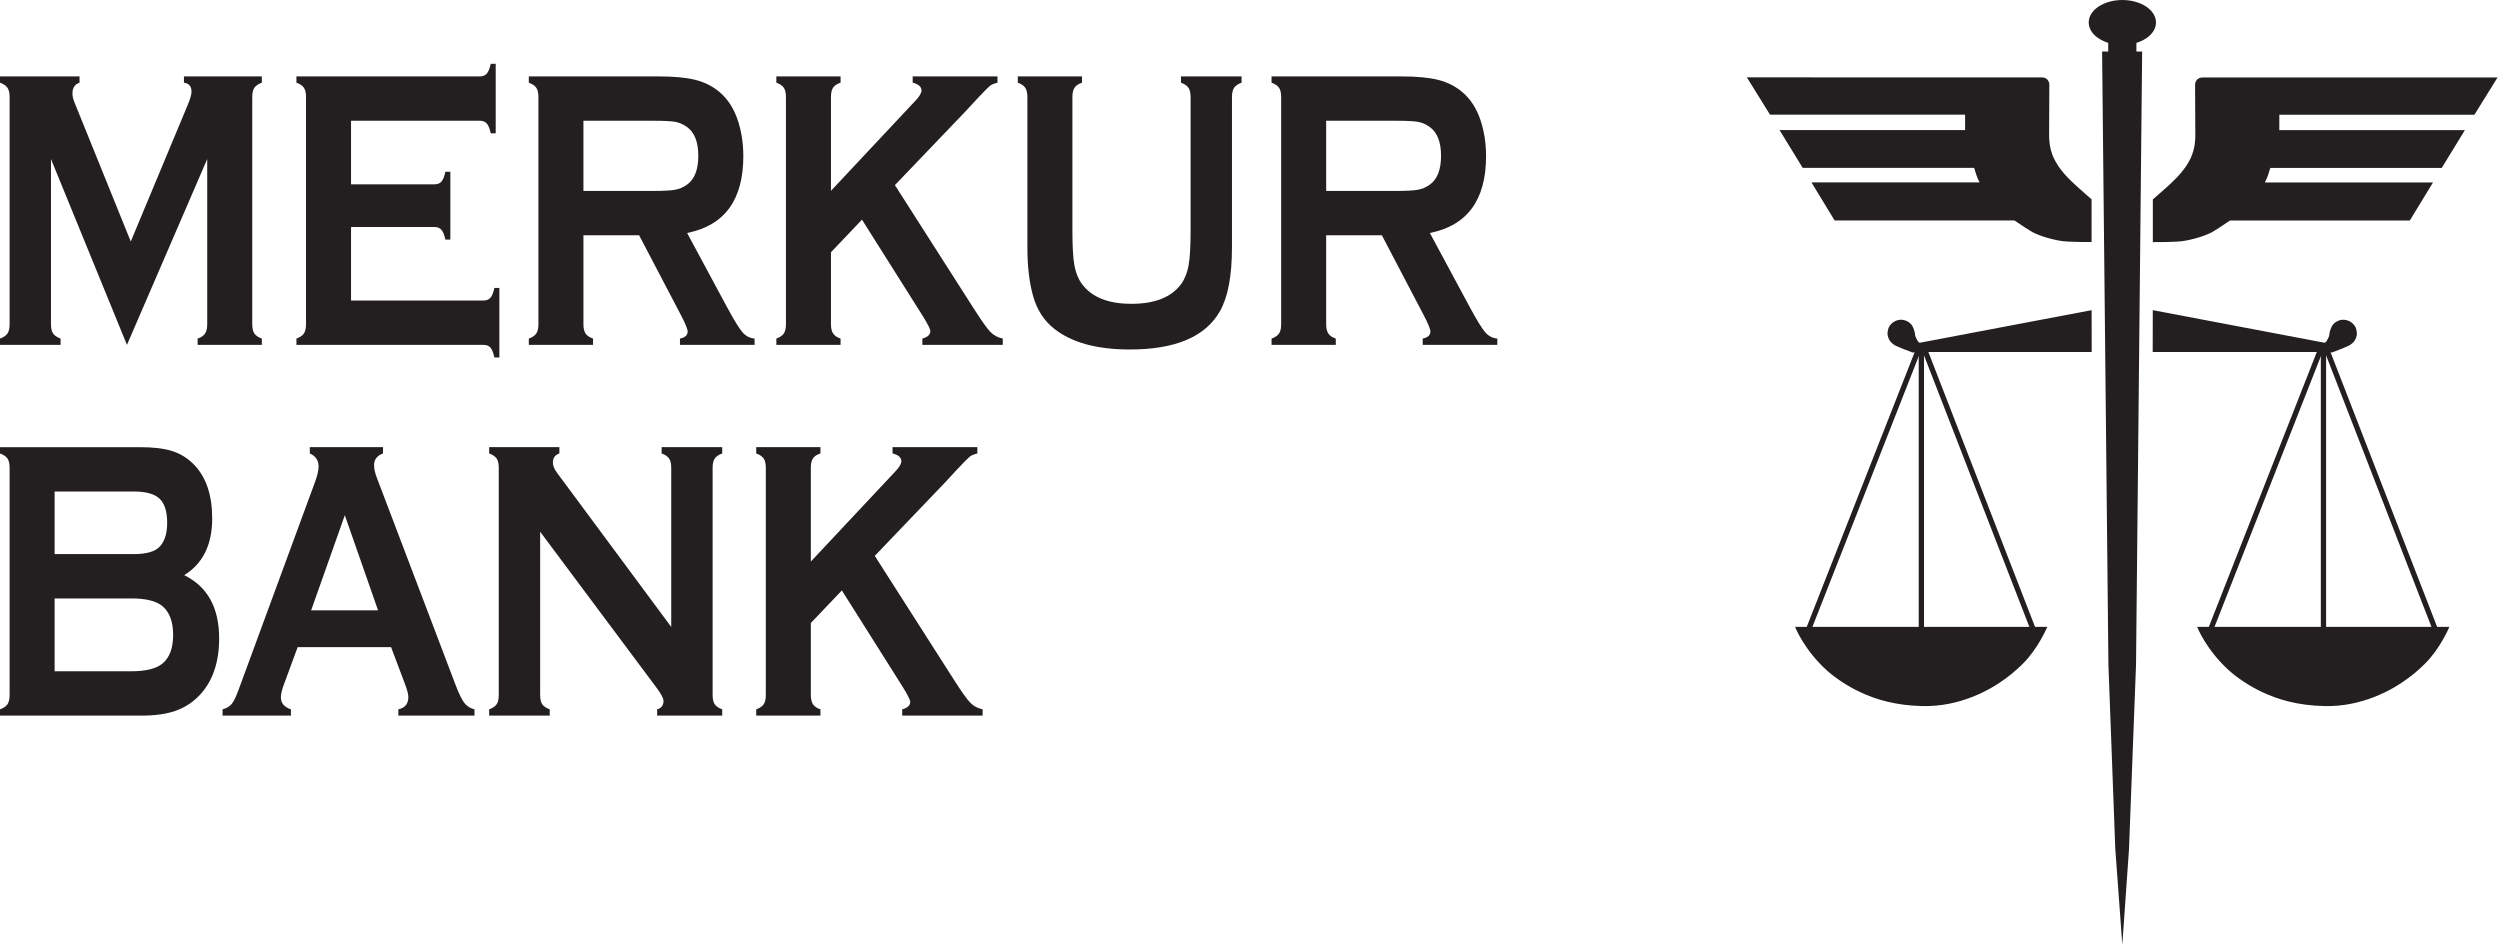
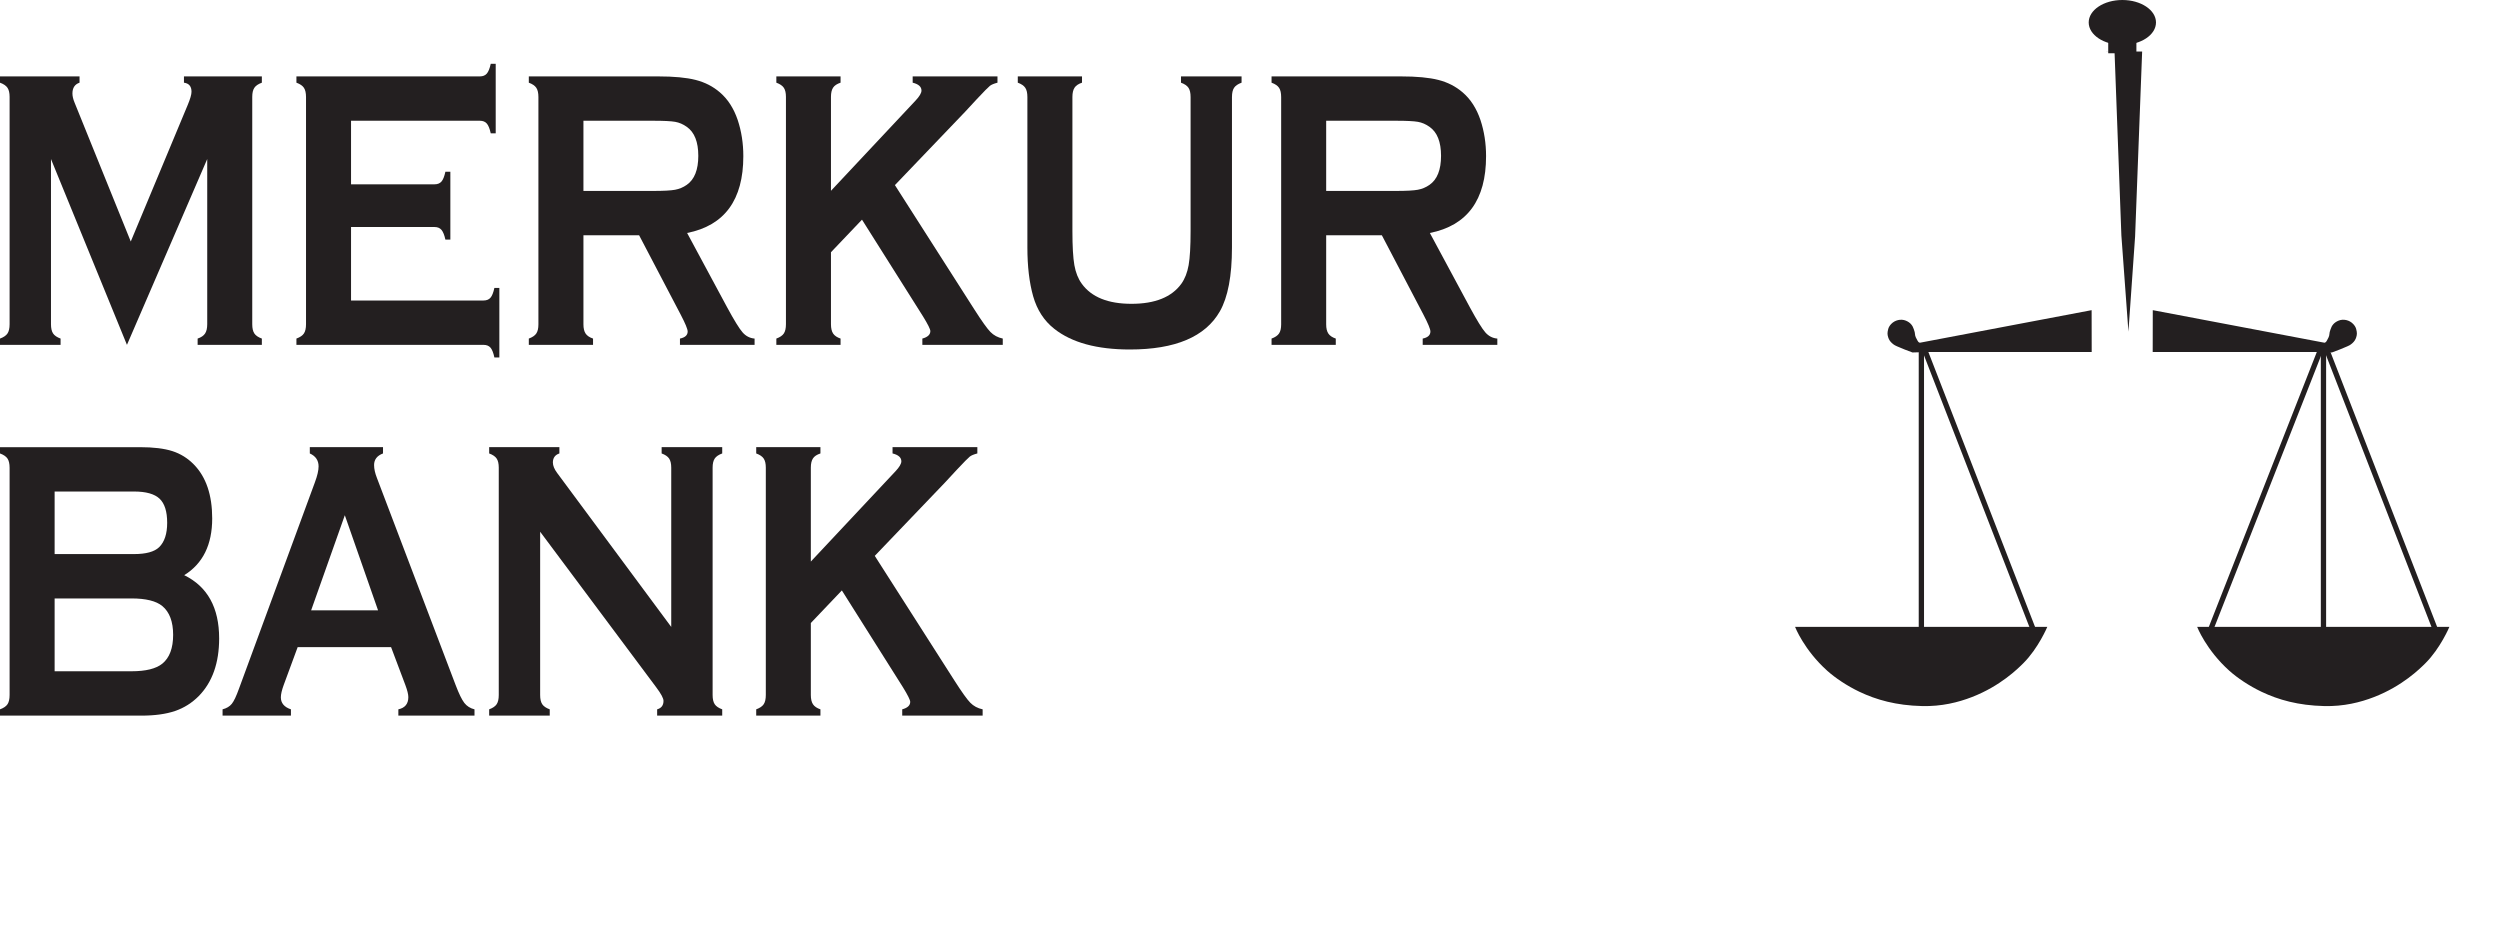
<svg xmlns="http://www.w3.org/2000/svg" width="100%" height="100%" viewBox="0 0 472 179" version="1.1" xml:space="preserve" style="fill-rule:evenodd;clip-rule:evenodd;stroke-miterlimit:1.414;">
  <g>
    <path d="M394.898,58.558l0.014,7.904l-30.874,-0.003l-2.963,0.087c-1.669,-0.61 -1.593,-0.615 -2.26,-0.886c-1.07,-0.436 -1.181,-0.5 -1.609,-0.875c-0.344,-0.303 -0.59,-0.675 -0.719,-1.109c-0.153,-0.514 -0.183,-0.825 0.007,-1.551c0.095,-0.374 0.316,-0.691 0.562,-0.954c0.7,-0.742 1.841,-1.014 2.765,-0.635c0.89,0.364 1.294,0.961 1.498,1.603c0.091,0.284 0.211,0.59 0.223,0.883c0.017,0.484 0.28,0.918 0.464,1.252c0.116,0.211 0.195,0.358 0.464,0.434" style="fill:#231f20;fill-rule:nonzero;" />
    <path d="M406.444,58.558l-0.015,7.904l30.874,-0.003l2.961,0.087c1.672,-0.61 1.595,-0.615 2.262,-0.886c1.068,-0.436 1.18,-0.5 1.609,-0.875c0.343,-0.303 0.59,-0.675 0.72,-1.109c0.155,-0.514 0.182,-0.825 -0.008,-1.551c-0.096,-0.374 -0.316,-0.691 -0.564,-0.954c-0.699,-0.742 -1.839,-1.014 -2.762,-0.635c-0.892,0.364 -1.297,0.961 -1.499,1.603c-0.093,0.284 -0.211,0.59 -0.221,0.883c-0.019,0.484 -0.281,0.918 -0.467,1.252c-0.115,0.211 -0.193,0.358 -0.464,0.434" style="fill:#231f20;fill-rule:nonzero;" />
    <path d="M407.052,4.239c0,2.342 -2.844,4.239 -6.353,4.239c-3.509,0 -6.353,-1.897 -6.353,-4.239c0,-2.34 2.844,-4.239 6.353,-4.239c3.509,0 6.353,1.899 6.353,4.239Z" style="fill:#231f20;fill-rule:nonzero;" />
-     <path d="M329.807,14.605l4.374,7.047l36.829,0l0.003,2.902l-35.037,0l4.37,7.137l32.379,0c0,0 0.209,0.76 0.445,1.431c0.236,0.672 0.577,1.312 0.577,1.312l-31.747,0l4.374,7.186l33.964,0.006c0,0 1.406,0.952 1.937,1.295c0.532,0.343 1.388,0.906 1.907,1.128c1.332,0.594 2.256,0.823 2.256,0.823c0,0 0.994,0.303 2.125,0.52c0.872,0.166 0.834,0.141 1.864,0.217c1.559,0.079 2.604,0.079 2.604,0.079l1.861,0.008l0,-8.065c0,0 -2.061,-1.771 -2.948,-2.602c-0.885,-0.829 -1.023,-0.953 -1.647,-1.603c-0.627,-0.651 -0.805,-0.893 -1.213,-1.432c-0.411,-0.537 -0.519,-0.656 -0.954,-1.43c-0.436,-0.775 -0.432,-0.818 -0.653,-1.388c-0.217,-0.568 -0.373,-1.143 -0.476,-1.82c-0.103,-0.677 -0.129,-1.605 -0.129,-1.605l0.043,-9.713l-0.009,-0.231c0,0 -0.015,-0.069 -0.038,-0.174c-0.017,-0.075 -0.061,-0.217 -0.118,-0.308c-0.16,-0.25 -0.206,-0.345 -0.537,-0.546c-0.336,-0.201 -0.869,-0.163 -0.869,-0.163" style="fill:#231f20;fill-rule:nonzero;" />
-     <path d="M471.54,14.621l-4.374,7.046l-36.828,0l-0.004,2.902l35.037,0l-4.37,7.136l-32.377,0c0,0 -0.209,0.76 -0.447,1.432c-0.236,0.67 -0.577,1.311 -0.577,1.311l31.747,0l-4.376,7.186l-33.962,0.007c0,0 -1.404,0.951 -1.937,1.294c-0.532,0.343 -1.388,0.907 -1.907,1.128c-1.333,0.595 -2.256,0.824 -2.256,0.824c0,0 -0.994,0.303 -2.123,0.519c-0.872,0.167 -0.834,0.141 -1.864,0.218c-1.563,0.077 -2.606,0.077 -2.606,0.077l-1.861,0.009l0,-8.064c0,0 2.061,-1.772 2.948,-2.602c0.887,-0.83 1.022,-0.953 1.648,-1.604c0.625,-0.652 0.804,-0.893 1.214,-1.432c0.408,-0.537 0.519,-0.656 0.953,-1.43c0.435,-0.774 0.429,-0.818 0.651,-1.387c0.219,-0.57 0.374,-1.144 0.477,-1.822c0.102,-0.676 0.129,-1.604 0.129,-1.604l-0.043,-9.712l0.009,-0.231c0,0 0.017,-0.07 0.036,-0.175c0.019,-0.074 0.063,-0.217 0.12,-0.307c0.161,-0.251 0.206,-0.347 0.539,-0.546c0.333,-0.202 0.868,-0.164 0.868,-0.164" style="fill:#231f20;fill-rule:nonzero;" />
    <rect x="398.033" y="7.494" width="5.319" height="2.562" style="fill:#231f20;fill-rule:nonzero;" />
-     <path d="M396.877,9.734l7.56,0l-1.154,115.739l-1.331,34.93l-1.26,17.954l-1.33,-18.165l-1.294,-34.753" style="fill:#231f20;fill-rule:nonzero;" />
+     <path d="M396.877,9.734l7.56,0l-1.331,34.93l-1.26,17.954l-1.33,-18.165l-1.294,-34.753" style="fill:#231f20;fill-rule:nonzero;" />
    <path d="M362.756,66.462l0,56.63" style="fill:none;stroke:#231f20;stroke-width:1px;" />
-     <path d="M362.454,65.396l-21.011,53.485" style="fill:none;stroke:#231f20;stroke-width:1px;" />
    <path d="M363.178,65.527l21.011,54.144" style="fill:none;stroke:#231f20;stroke-width:1px;" />
    <path d="M338.908,118.354l47.621,0c0,0 -1.681,4.019 -4.512,6.85c-1.08,1.078 -4.348,4.31 -9.683,6.388c-2.639,1.029 -5.78,1.798 -9.42,1.714c-4.936,-0.114 -8.669,-1.186 -11.856,-2.701c-2.341,-1.113 -4.573,-2.621 -6.061,-3.953c-4.412,-3.952 -6.089,-8.298 -6.089,-8.298Z" style="fill:#231f20;fill-rule:nonzero;" />
    <path d="M438.672,66.462l0,56.63" style="fill:none;stroke:#231f20;stroke-width:1px;" />
    <path d="M438.369,65.396l-21.013,53.485" style="fill:none;stroke:#231f20;stroke-width:1px;" />
    <path d="M439.094,65.527l21.01,54.144" style="fill:none;stroke:#231f20;stroke-width:1px;" />
    <path d="M414.824,118.354l47.62,0c0,0 -1.681,4.019 -4.512,6.85c-1.082,1.078 -4.348,4.31 -9.683,6.388c-2.638,1.029 -5.781,1.798 -9.419,1.714c-4.935,-0.114 -8.671,-1.186 -11.856,-2.701c-2.341,-1.113 -4.574,-2.621 -6.06,-3.953c-4.413,-3.952 -6.09,-8.298 -6.09,-8.298Z" style="fill:#231f20;fill-rule:nonzero;" />
    <path d="M23.969,65.11l-14.344,-35.083l0,31.179c0,0.77 0.132,1.353 0.397,1.749c0.263,0.397 0.736,0.719 1.416,0.967l0,1.188l-11.438,0l0,-1.188c0.68,-0.247 1.152,-0.568 1.416,-0.965c0.264,-0.396 0.397,-0.978 0.397,-1.746l0,-42.927c0,-0.742 -0.133,-1.312 -0.397,-1.708c-0.264,-0.397 -0.736,-0.718 -1.416,-0.966l0,-1.187l15.018,0l0,1.187c-0.895,0.297 -1.342,0.979 -1.342,2.043c0,0.495 0.133,1.065 0.399,1.708l10.614,26.235l10.756,-25.79c0.474,-1.138 0.713,-1.967 0.713,-2.488c0,-1.014 -0.476,-1.584 -1.427,-1.708l0,-1.187l14.707,0l0,1.187c-0.68,0.248 -1.153,0.569 -1.416,0.966c-0.265,0.396 -0.397,0.966 -0.397,1.708l0,42.927c0,0.768 0.132,1.35 0.397,1.746c0.263,0.397 0.736,0.718 1.416,0.965l0,1.188l-12.125,0l0,-1.188c0.66,-0.222 1.128,-0.539 1.401,-0.948c0.274,-0.409 0.411,-0.998 0.411,-1.768l0,-31.179l-15.156,35.083Z" style="fill:#231f20;fill-rule:nonzero;" />
    <path d="M66.276,42.86l0,13.875l25.012,0c0.57,0 1.006,-0.173 1.31,-0.519c0.304,-0.346 0.551,-0.965 0.741,-1.856l0.938,0l0,13.125l-0.938,0c-0.19,-0.891 -0.437,-1.51 -0.741,-1.856c-0.304,-0.346 -0.74,-0.519 -1.31,-0.519l-35.324,0l0,-1.188c0.679,-0.247 1.151,-0.568 1.416,-0.965c0.263,-0.396 0.396,-0.978 0.396,-1.746l0,-42.89c0,-0.767 -0.133,-1.349 -0.396,-1.745c-0.265,-0.397 -0.737,-0.718 -1.416,-0.966l0,-1.187l34.637,0c0.569,0 1.006,-0.176 1.309,-0.53c0.304,-0.353 0.551,-0.968 0.742,-1.845l0.937,0l0,13.125l-0.937,0c-0.191,-0.879 -0.438,-1.495 -0.742,-1.847c-0.303,-0.352 -0.74,-0.528 -1.309,-0.528l-24.325,0l0,12l15.764,0c0.569,0 1.005,-0.173 1.309,-0.52c0.304,-0.346 0.551,-0.965 0.74,-1.855l0.938,0l0,12.812l-0.938,0c-0.189,-0.865 -0.436,-1.477 -0.74,-1.837c-0.304,-0.358 -0.74,-0.538 -1.309,-0.538l-15.764,0Z" style="fill:#231f20;fill-rule:nonzero;" />
    <path d="M110.153,36.048l13.178,0c1.948,0 3.323,-0.074 4.125,-0.222c0.803,-0.148 1.538,-0.457 2.206,-0.926c1.452,-1.012 2.178,-2.837 2.178,-5.477c0,-2.64 -0.726,-4.466 -2.178,-5.478c-0.687,-0.493 -1.418,-0.807 -2.191,-0.943c-0.773,-0.136 -2.153,-0.204 -4.14,-0.204l-13.178,0l0,13.25Zm0,8.375l0,16.825c0,0.744 0.136,1.32 0.41,1.728c0.273,0.408 0.741,0.724 1.402,0.946l0,1.188l-12.125,0l0,-1.188c0.68,-0.247 1.151,-0.568 1.416,-0.965c0.264,-0.396 0.397,-0.965 0.397,-1.709l0,-42.927c0,-0.767 -0.133,-1.349 -0.397,-1.745c-0.265,-0.397 -0.736,-0.718 -1.416,-0.966l0,-1.187l24.426,0c2.974,0 5.334,0.222 7.079,0.668c1.744,0.445 3.265,1.223 4.561,2.337c1.506,1.286 2.631,3.029 3.375,5.229c0.706,2.127 1.059,4.402 1.059,6.825c0,8.26 -3.537,13.094 -10.611,14.503l7.551,14.032c1.329,2.452 2.302,4.03 2.919,4.735c0.618,0.706 1.374,1.096 2.266,1.17l0,1.188l-14.089,0l0,-1.188c0.97,-0.197 1.455,-0.643 1.455,-1.337c0,-0.445 -0.447,-1.522 -1.341,-3.231l-7.823,-14.931l-10.514,0Z" style="fill:#231f20;fill-rule:nonzero;" />
    <path d="M162.744,41.471l-5.858,6.15l0,13.59c0,0.768 0.137,1.357 0.411,1.765c0.273,0.408 0.741,0.724 1.402,0.946l0,1.188l-12.125,0l0,-1.188c0.68,-0.247 1.151,-0.568 1.416,-0.965c0.264,-0.396 0.396,-0.978 0.396,-1.746l0,-42.927c0,-0.742 -0.132,-1.312 -0.396,-1.708c-0.265,-0.397 -0.736,-0.718 -1.416,-0.966l0,-1.187l12.125,0l0,1.187c-0.68,0.223 -1.152,0.538 -1.416,0.946c-0.265,0.409 -0.397,0.984 -0.397,1.726l0,17.74l15.97,-17.033c0.746,-0.792 1.119,-1.423 1.119,-1.893c0,-0.718 -0.554,-1.213 -1.662,-1.486l0,-1.187l16.011,0l0,1.187c-0.666,0.174 -1.143,0.372 -1.428,0.595c-0.286,0.223 -1.114,1.064 -2.484,2.524l-2.199,2.375l-13.254,13.844l15.025,23.516c1.39,2.178 2.394,3.583 3.013,4.214c0.618,0.631 1.393,1.046 2.327,1.243l0,1.189l-15.183,0l0,-1.188c1.006,-0.271 1.51,-0.742 1.51,-1.411c0,-0.346 -0.456,-1.262 -1.367,-2.748l-11.54,-18.292Z" style="fill:#231f20;fill-rule:nonzero;" />
    <path d="M232.595,18.32l0,28.399c0,5.371 -0.762,9.392 -2.285,12.064c-2.743,4.801 -8.409,7.202 -16.999,7.202c-6.209,0 -10.961,-1.299 -14.256,-3.898c-1.924,-1.509 -3.257,-3.563 -3.999,-6.162c-0.725,-2.574 -1.086,-5.642 -1.086,-9.206l0,-28.399c0,-0.766 -0.133,-1.348 -0.397,-1.744c-0.264,-0.397 -0.736,-0.718 -1.416,-0.966l0,-1.187l12.125,0l0,1.187c-0.669,0.223 -1.138,0.538 -1.408,0.946c-0.269,0.409 -0.404,0.997 -0.404,1.763l0,25.273c0,2.92 0.124,5.079 0.372,6.476c0.248,1.399 0.715,2.568 1.401,3.507c1.83,2.523 4.958,3.785 9.383,3.785c4.444,0 7.58,-1.262 9.411,-3.785c0.667,-0.939 1.124,-2.108 1.373,-3.507c0.247,-1.397 0.372,-3.556 0.372,-6.476l0,-25.273c0,-0.766 -0.133,-1.348 -0.396,-1.744c-0.265,-0.396 -0.737,-0.717 -1.416,-0.965l0,-1.187l11.437,0l0,1.187c-0.679,0.248 -1.152,0.569 -1.416,0.966c-0.264,0.396 -0.396,0.978 -0.396,1.744Z" style="fill:#231f20;fill-rule:nonzero;" />
    <path d="M250.383,36.048l13.178,0c1.948,0 3.323,-0.074 4.125,-0.222c0.803,-0.148 1.538,-0.457 2.206,-0.926c1.452,-1.012 2.178,-2.837 2.178,-5.477c0,-2.64 -0.726,-4.466 -2.178,-5.478c-0.687,-0.493 -1.418,-0.807 -2.191,-0.943c-0.774,-0.136 -2.153,-0.204 -4.14,-0.204l-13.178,0l0,13.25Zm0,8.375l0,16.825c0,0.744 0.136,1.32 0.41,1.728c0.273,0.408 0.741,0.724 1.402,0.946l0,1.188l-12.125,0l0,-1.188c0.68,-0.247 1.151,-0.568 1.416,-0.965c0.264,-0.396 0.397,-0.965 0.397,-1.709l0,-42.927c0,-0.767 -0.133,-1.349 -0.397,-1.745c-0.265,-0.397 -0.736,-0.718 -1.416,-0.966l0,-1.187l24.426,0c2.974,0 5.334,0.222 7.079,0.668c1.744,0.445 3.265,1.223 4.561,2.337c1.506,1.286 2.631,3.029 3.375,5.229c0.706,2.127 1.059,4.402 1.059,6.825c0,8.26 -3.537,13.094 -10.611,14.503l7.551,14.032c1.329,2.452 2.302,4.03 2.919,4.735c0.618,0.706 1.373,1.096 2.266,1.17l0,1.188l-14.089,0l0,-1.188c0.97,-0.197 1.455,-0.643 1.455,-1.337c0,-0.445 -0.447,-1.522 -1.341,-3.231l-7.823,-14.931l-10.514,0Z" style="fill:#231f20;fill-rule:nonzero;" />
    <path d="M10.313,126.735l14.514,0c2.697,0 4.638,-0.48 5.824,-1.441c1.357,-1.109 2.037,-2.92 2.037,-5.434c0,-2.488 -0.68,-4.3 -2.037,-5.433c-1.166,-0.961 -3.108,-1.442 -5.824,-1.442l-14.514,0l0,13.75Zm0,-22.125l14.978,0c2.272,0 3.856,-0.432 4.754,-1.3c1.012,-0.99 1.518,-2.526 1.518,-4.606c0,-2.129 -0.478,-3.646 -1.433,-4.55c-0.955,-0.904 -2.567,-1.356 -4.839,-1.356l-14.978,0l0,11.812Zm24.466,3.983c4.397,2.151 6.596,6.131 6.596,11.942c0,4.624 -1.278,8.246 -3.834,10.866c-1.298,1.311 -2.8,2.257 -4.507,2.838c-1.707,0.581 -3.82,0.871 -6.337,0.871l-26.697,0l0,-1.187c0.68,-0.247 1.152,-0.569 1.416,-0.965c0.264,-0.397 0.397,-0.979 0.397,-1.746l0,-42.891c0,-0.767 -0.133,-1.348 -0.397,-1.745c-0.264,-0.396 -0.736,-0.718 -1.416,-0.966l0,-1.187l26.423,0c2.535,0 4.574,0.248 6.119,0.744c1.544,0.496 2.898,1.339 4.061,2.528c2.306,2.357 3.46,5.751 3.46,10.189c0,4.958 -1.762,8.527 -5.284,10.709Z" style="fill:#231f20;fill-rule:nonzero;" />
    <path d="M71.378,115.235l-6.276,-17.959l-6.362,17.959l12.638,0Zm2.454,6.938l-17.631,0l-2.633,7.139c-0.362,0.993 -0.543,1.773 -0.543,2.342c0,1.092 0.634,1.848 1.903,2.269l0,1.187l-12.907,0l0,-1.187c0.761,-0.198 1.341,-0.544 1.741,-1.039c0.4,-0.495 0.857,-1.461 1.371,-2.898l14.33,-38.954c0.457,-1.237 0.685,-2.227 0.685,-2.971c0,-1.138 -0.553,-1.955 -1.657,-2.451l0,-1.187l13.82,0l0,1.187c-1.123,0.421 -1.685,1.152 -1.685,2.191c0,0.718 0.181,1.535 0.542,2.451l14.847,39.066c0.628,1.659 1.18,2.792 1.656,3.399c0.476,0.606 1.113,1.008 1.913,1.206l0,1.187l-14.375,0l0,-1.187c1.256,-0.273 1.884,-1.041 1.884,-2.306c0,-0.519 -0.19,-1.288 -0.571,-2.305l-2.69,-7.139Z" style="fill:#231f20;fill-rule:nonzero;" />
    <path d="M101.979,100.389l0,30.823c0,0.767 0.132,1.349 0.396,1.746c0.264,0.396 0.737,0.718 1.416,0.965l0,1.187l-11.437,0l0,-1.187c0.679,-0.247 1.151,-0.569 1.416,-0.965c0.263,-0.397 0.396,-0.979 0.396,-1.746l0,-42.928c0,-0.742 -0.133,-1.311 -0.396,-1.708c-0.265,-0.396 -0.737,-0.718 -1.416,-0.966l0,-1.187l13.259,0l0,1.187c-0.82,0.273 -1.229,0.842 -1.229,1.708c0,0.595 0.267,1.251 0.8,1.969l21.545,29.076l0,-30.079c0,-0.742 -0.133,-1.311 -0.397,-1.708c-0.264,-0.396 -0.736,-0.718 -1.416,-0.966l0,-1.187l11.438,0l0,1.187c-0.68,0.248 -1.153,0.57 -1.416,0.966c-0.265,0.397 -0.397,0.966 -0.397,1.708l0,42.928c0,0.767 0.132,1.349 0.397,1.746c0.263,0.396 0.736,0.718 1.416,0.965l0,1.187l-12.286,0l0,-1.187c0.799,-0.223 1.2,-0.755 1.2,-1.597c0,-0.495 -0.467,-1.361 -1.401,-2.6l-21.888,-29.337Z" style="fill:#231f20;fill-rule:nonzero;" />
    <path d="M158.944,111.472l-5.858,6.149l0,13.591c0,0.767 0.137,1.356 0.41,1.764c0.274,0.409 0.742,0.724 1.403,0.947l0,1.187l-12.125,0l0,-1.187c0.679,-0.247 1.151,-0.569 1.416,-0.965c0.263,-0.397 0.396,-0.979 0.396,-1.746l0,-42.928c0,-0.742 -0.133,-1.311 -0.396,-1.708c-0.265,-0.396 -0.737,-0.718 -1.416,-0.966l0,-1.187l12.125,0l0,1.187c-0.68,0.223 -1.153,0.538 -1.416,0.946c-0.265,0.409 -0.397,0.984 -0.397,1.726l0,17.74l15.97,-17.033c0.746,-0.792 1.119,-1.423 1.119,-1.893c0,-0.718 -0.555,-1.213 -1.662,-1.486l0,-1.187l16.011,0l0,1.187c-0.666,0.174 -1.143,0.372 -1.428,0.595c-0.286,0.223 -1.114,1.064 -2.484,2.524l-2.2,2.375l-13.254,13.844l15.026,23.516c1.389,2.178 2.393,3.584 3.013,4.215c0.618,0.63 1.393,1.045 2.327,1.243l0,1.188l-15.183,0l0,-1.187c1.006,-0.272 1.51,-0.742 1.51,-1.411c0,-0.346 -0.456,-1.262 -1.367,-2.748l-11.54,-18.292Z" style="fill:#231f20;fill-rule:nonzero;" />
  </g>
</svg>